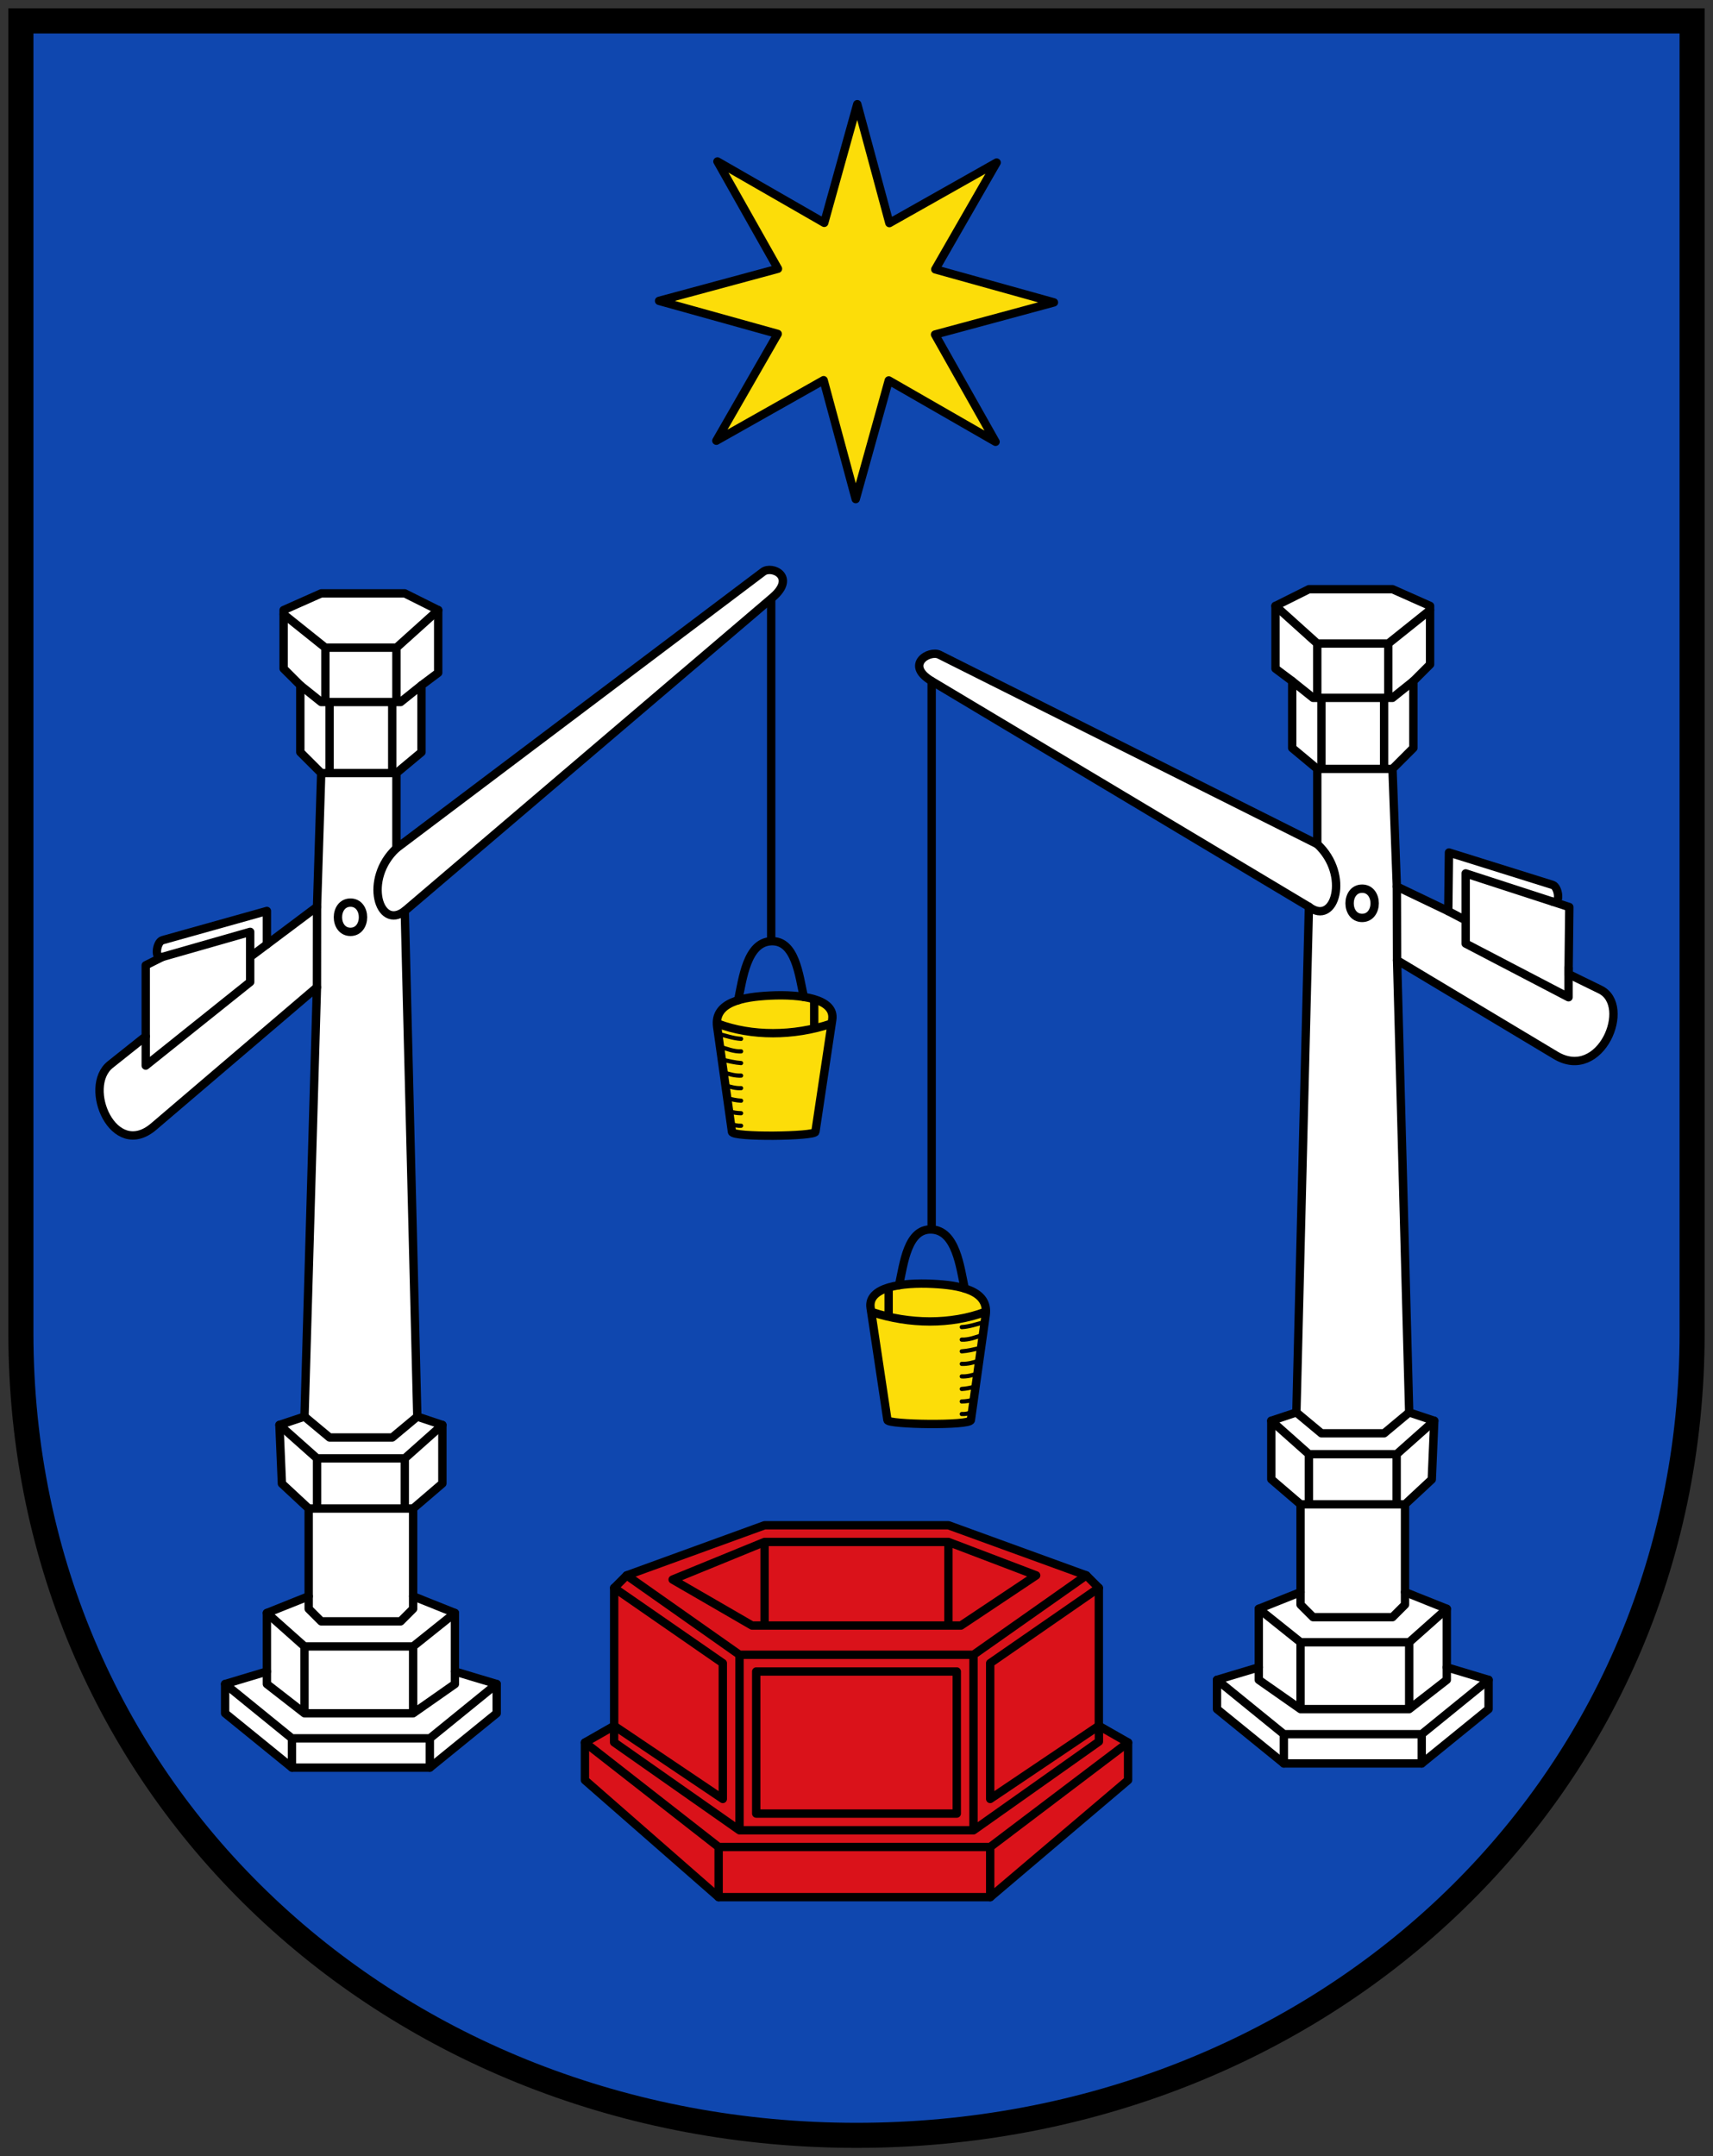
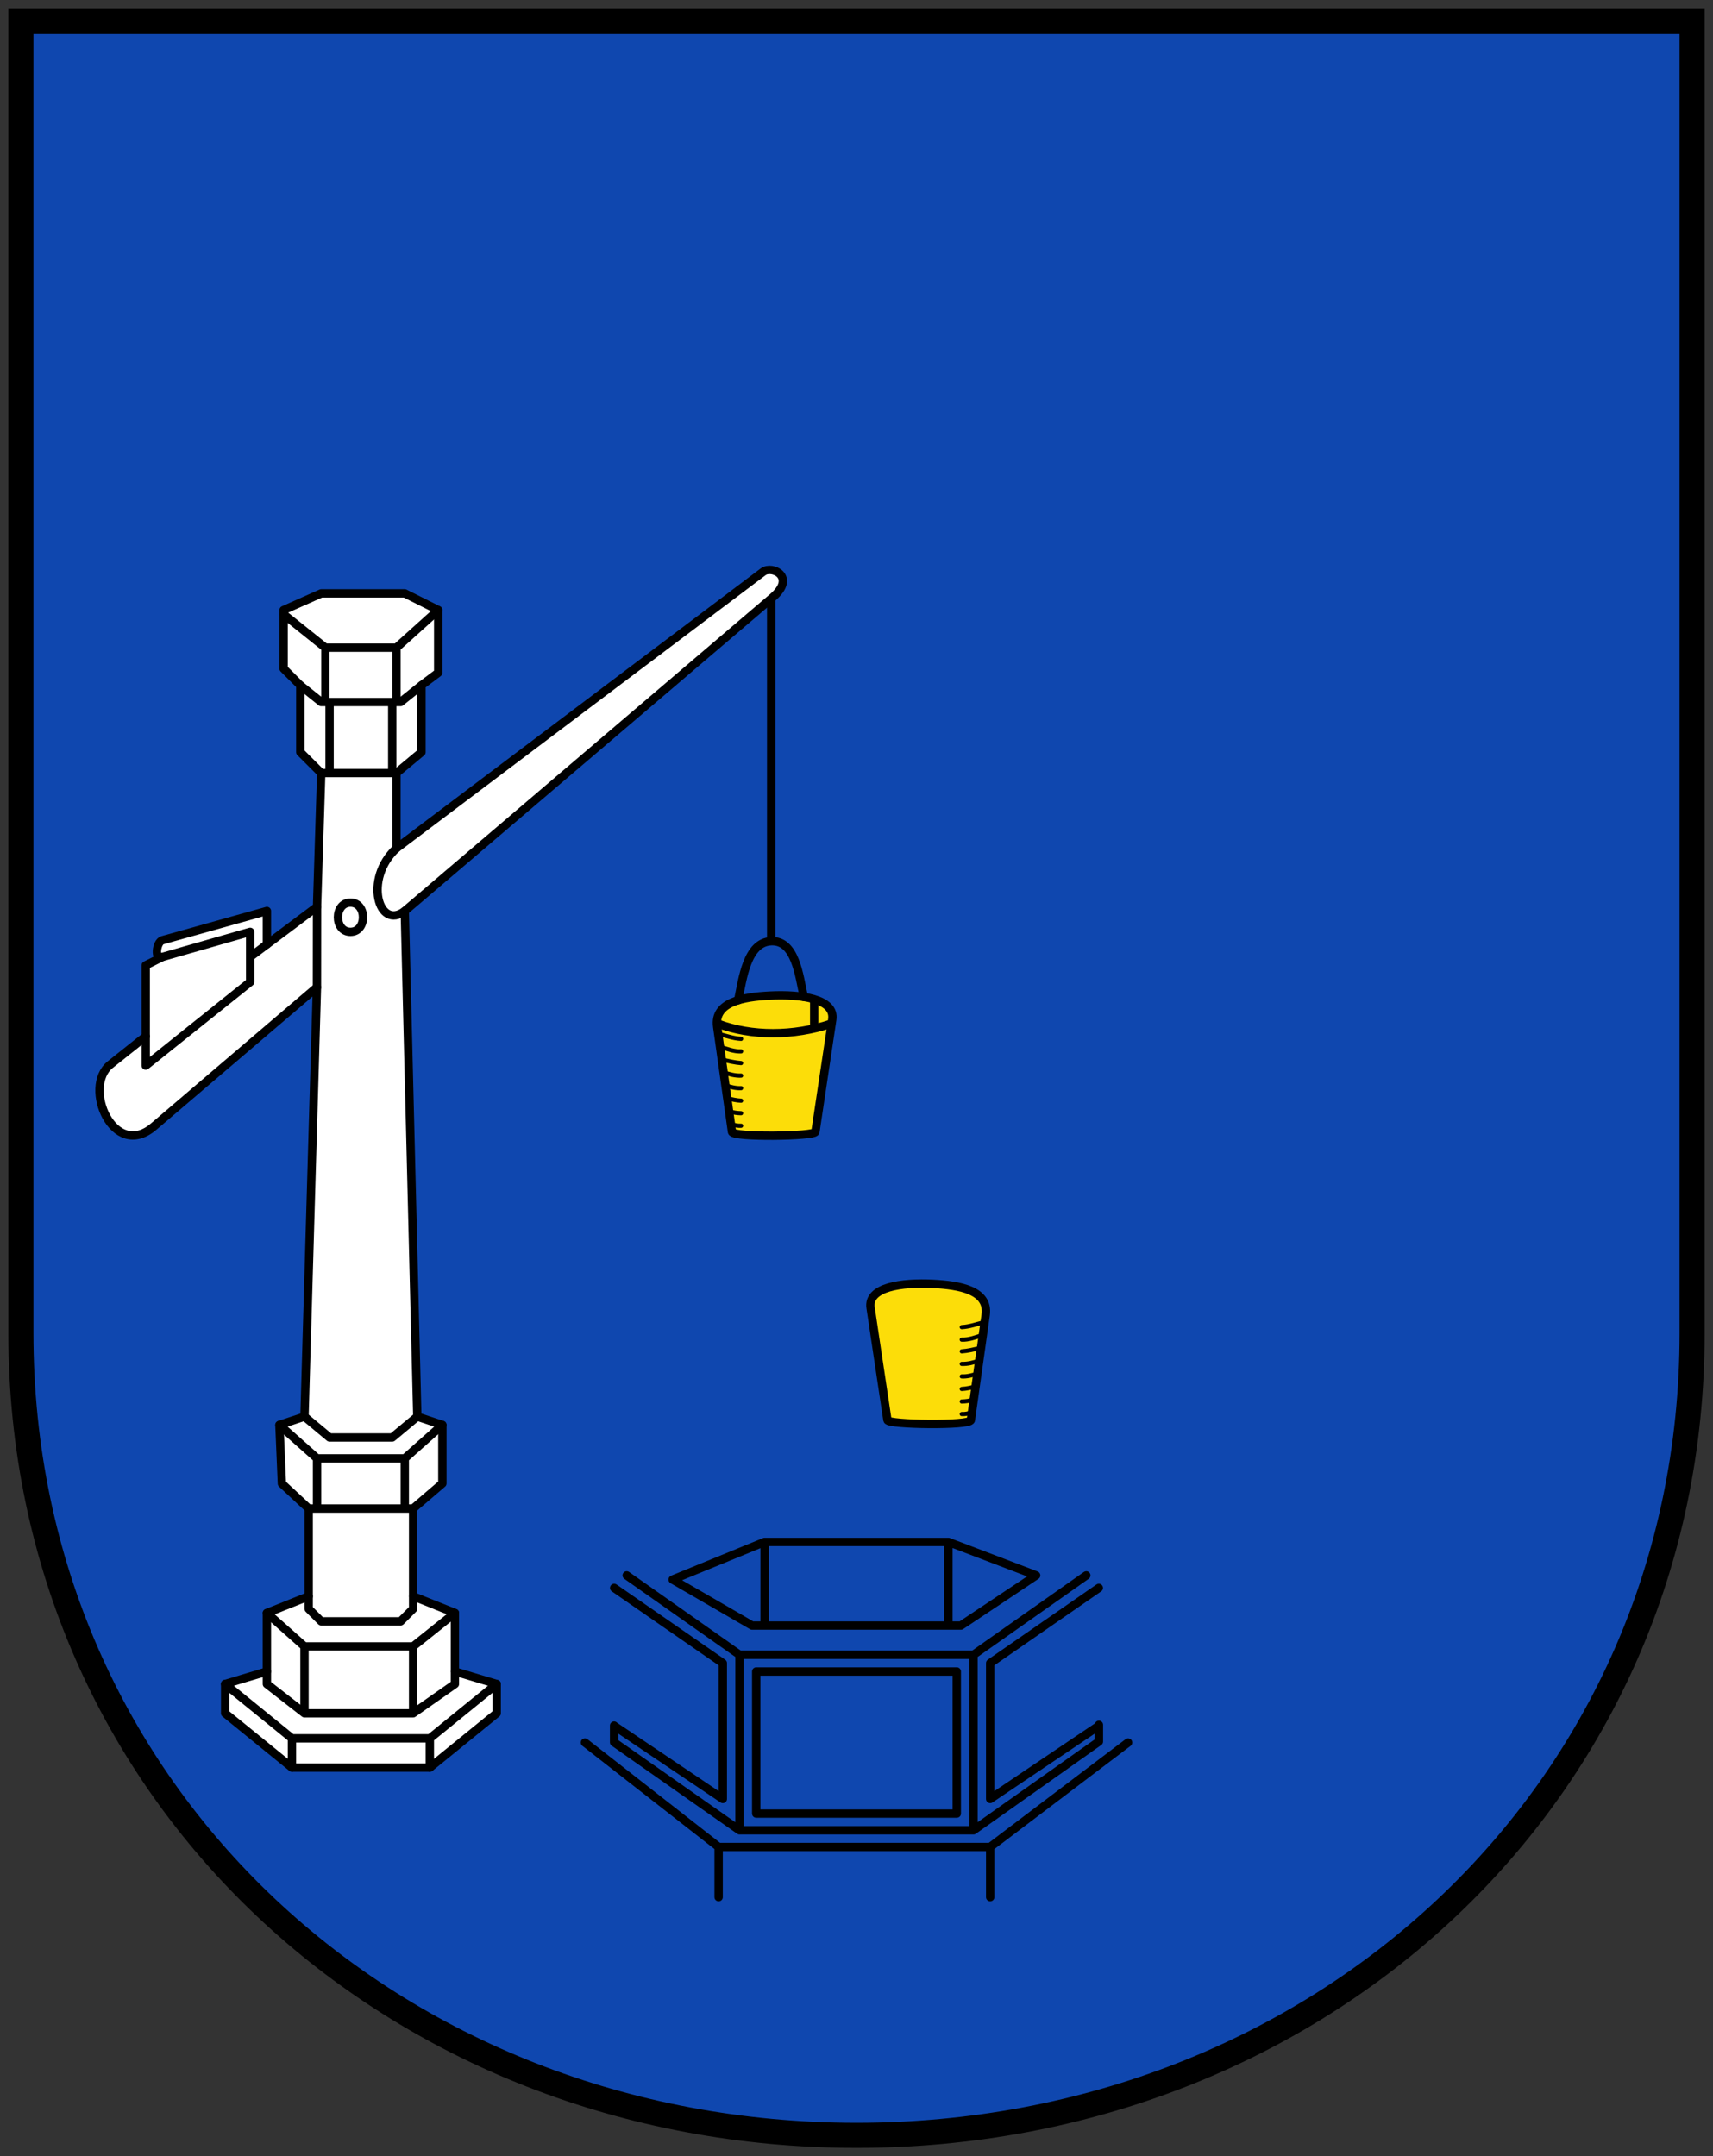
<svg xmlns="http://www.w3.org/2000/svg" height="516" width="410">
  <rect width="100%" height="100%" fill="#333333" stroke="none" />
  <path d="M5 5v314c0 110.457 89.543 192 200 192s200-81.543 200-192V5z" fill="#0f47af" stroke="#000" stroke-width="6" />
-   <path d="M171.716 38.639l25.56 14.687 7.908-28.398 7.687 28.459 25.673-14.488-14.688 25.559 28.398 7.908-28.458 7.688 14.488 25.672-25.56-14.687-7.908 28.398-7.687-28.459-25.673 14.489 14.688-25.56L157.746 72l28.458-7.687z" fill="#fcdd09" fill-rule="evenodd" stroke="#000" stroke-width="2" stroke-linecap="round" stroke-linejoin="round" />
-   <path d="M147 413v-33l3-3 33-12h44l33 12 3 3v33l7 4v9l-33 28h-65l-32-28v-9z" fill="#da121a" fill-rule="evenodd" stroke="#000" stroke-width="2" stroke-linecap="round" stroke-linejoin="round" />
  <path d="M227 369v19.3M183 369v20m-6 7v42l-30.019-21.052v-4M147 380l26 18v32.5L147 413m86 25h-56m60 16v-12m-65 12v-12m98-25l-33 25h-65l-32-25m93-21v42l30.019-21.235v-4M228.999 400v34h-48v-34h48m34-20l-26 18v32.5l26-17.5m-113-36l27 19h56l27-19m-12 0l-18 12h-50l-19-11 22-9h44l21 8" fill="none" stroke="#000" stroke-width="2" stroke-linecap="round" stroke-linejoin="round" />
  <path d="M108.88 400l10 3v7l-16 13h-33l-16-13v-7l10-3v-14l10-4v-21l-6.407-5.958L66.88 341l6-2 2.977-102.742-39.066 33.334c-9.583 8.176-17.143-9.462-10.39-14.84L34.88 248v-17l4-2c-2 1-1.518-3.575 0-4l25-7v8l12-9 1-32-5-5v-16l-4-4v-14l9-4h20l8 4v15l-4 3v16l-6 5v18l87.772-66.16c2.133-1.607 8.067 1.183 2.228 6.16l-88 75 3 121 6 2v14l-7 6v21l10 4z" fill="#fff" fill-rule="evenodd" stroke="#000" stroke-width="2" stroke-linecap="round" stroke-linejoin="round" />
  <path d="M175.198 270.859c.193 1.37 19.802 1.092 19.966 0l4.032-26.871c.75-4.997-7.47-6.109-14.933-5.736-6.262.313-13.45 1.495-12.61 7.456z" fill="#fcdd09" fill-rule="evenodd" stroke="#000" stroke-width="2" stroke-linecap="round" stroke-linejoin="round" />
  <path d="M194.88 239.5v6.5m-23-1c8 3 18 3 27 0m-96 171v7m-33-7v7m29-29v16m-26-16v16m-19-7l16 13h33l16-13m-55-3v3l9 7h26l10-7v-3m-35-18v3l3 3h19l3-3v-3m-35 4l9 8h26l10-8m-12-37v12m-21-12v12m-2 0h25m-32-20l9 8h21l9-8m-33-2l6 5h15l6-5m-6-171v17m-15-17v17m-1-30v13m17-13v13m-27-21l10 8h17l10-9m-33 18l5 4h19l5-4m-24 21h18m-11 31c4 0 4 7 0 7s-4-7 0-7m11-13c-7.944 7.366-4.205 19.775 2 15m-21.023 18.258L75.88 217m-12 9l-4 3m-25 19v7l25-20v-12l-21 6m137.796 10.355c1.095-5.185 2.088-13.84 7.891-14.116 5.804-.277 6.683 8.156 7.823 13.334m-7.81-95.244v81.91" fill="none" stroke="#000" stroke-width="2" stroke-linecap="round" stroke-linejoin="round" />
  <path d="M174.931 268.955c.817.31 1.633.5 2.449.445m-2.841-3.516c.947.397 1.894.48 2.84.516m-3.29-3.598c1.097.297 2.194.544 3.29.598m-3.827-3.696c1.276.412 2.552.767 3.828.696m-4.01-3.73c1.291.425 2.598.789 4.01.73m-4.387-3.798c1.462.333 2.925.7 4.387.798m-5.062-3.92c1.687.524 3.374 1.197 5.062 1.12m-5.5-4.2c1.833.44 3.667 1.115 5.5 1.2" fill="none" stroke="#000" stroke-linecap="round" stroke-linejoin="round" />
-   <path d="M301.284 399l-10 3v7l16 13h33l16-13v-7l-10-3v-14l-10-4v-21l6.407-5.958.593-14.042-6-2-2.902-108.215 37.948 22.755c10.803 6.478 18.443-11.927 10.687-15.72l-7.59-3.711.182-16.042-4-1.3c2 1 1.504-3.53 0-4l-24.805-7.757-.166 14.036-12.312-5.894L333.284 184l5-5v-16l4-4v-14l-9-4h-20l-8 4v15l4 3v16l6 5v18l-90.446-45.319c-2.388-1.196-8.433 2.371-1.849 6.31L313.284 217l-3 121-6 2v14l7 6v21l-10 4z" fill="#fff" fill-rule="evenodd" stroke="#000" stroke-width="2" stroke-linecap="round" stroke-linejoin="round" />
  <path d="M232.37 339.843c-.192 1.37-19.8 1.092-19.965 0l-4.032-26.87c-.75-4.998 7.47-6.11 14.933-5.737 6.262.313 13.45 1.495 12.61 7.456z" fill="#fcdd09" fill-rule="evenodd" stroke="#000" stroke-width="2" stroke-linecap="round" stroke-linejoin="round" />
-   <path d="M212.69 308.384v6.6m23-1c-8 3-18 3-27 0M307.283 415v7m33-7v7m-29-29v16m26-16v16m19-7l-16 13h-33l-16-13m55-3v3l-9 7h-26l-10-7v-3m35-18v3l-3 3h-19l-3-3v-3m35 4l-9 8h-26l-10-8m12-37v12m21-12v12m2 0h-25m32-20l-9 8h-21l-9-8m33-2l-6 5h-15l-6-5m6-171v17m15-17v17m1-30v13m-17-13v13m27-21l-10 8h-17l-10-9m33 18l-5 4h-19l-5-4m24 21h-18m10.741 28.664c-4 0-4 7 0 7s4-7 0-7M315.285 202c7.944 7.366 4.204 19.775-2 15m21.097 12.785l-.056-17.633m12.312 5.894l3.74 1.962m25.049 11.645v7l-24.623-12.845V209.01l20.805 6.757M230.893 308.34c-1.095-5.185-2.088-13.84-7.891-14.116-5.804-.277-6.683 8.156-7.822 13.335m7.81-144.545v131.21" fill="none" stroke="#000" stroke-width="2" stroke-linecap="round" stroke-linejoin="round" />
  <path d="M232.638 337.939c-.817.31-1.633.5-2.449.445m2.841-3.516c-.947.397-1.894.48-2.84.516m3.29-3.598c-1.097.297-2.194.544-3.29.598m3.827-3.696c-1.276.412-2.552.767-3.828.696m4.01-3.729c-1.291.424-2.598.788-4.01.73m4.387-3.798c-1.462.332-2.925.7-4.387.797m5.062-3.92c-1.687.524-3.375 1.197-5.062 1.12m5.5-4.2c-1.833.44-3.667 1.115-5.5 1.2" fill="none" stroke="#000" stroke-linecap="round" stroke-linejoin="round" />
</svg>